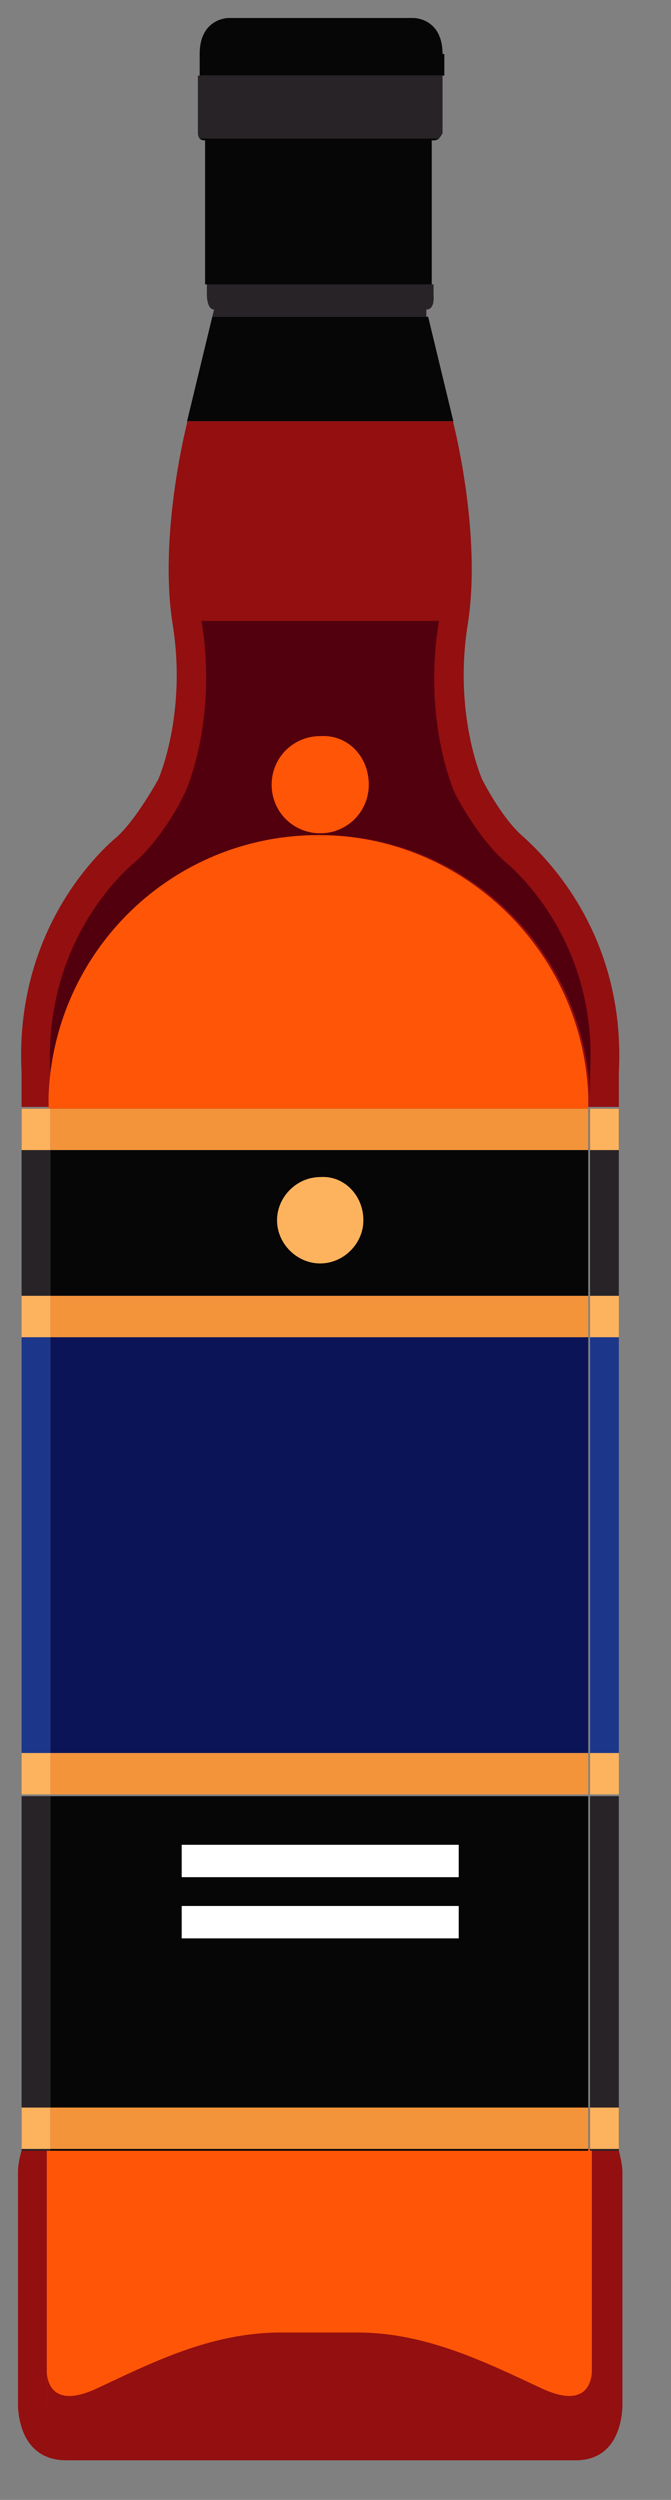
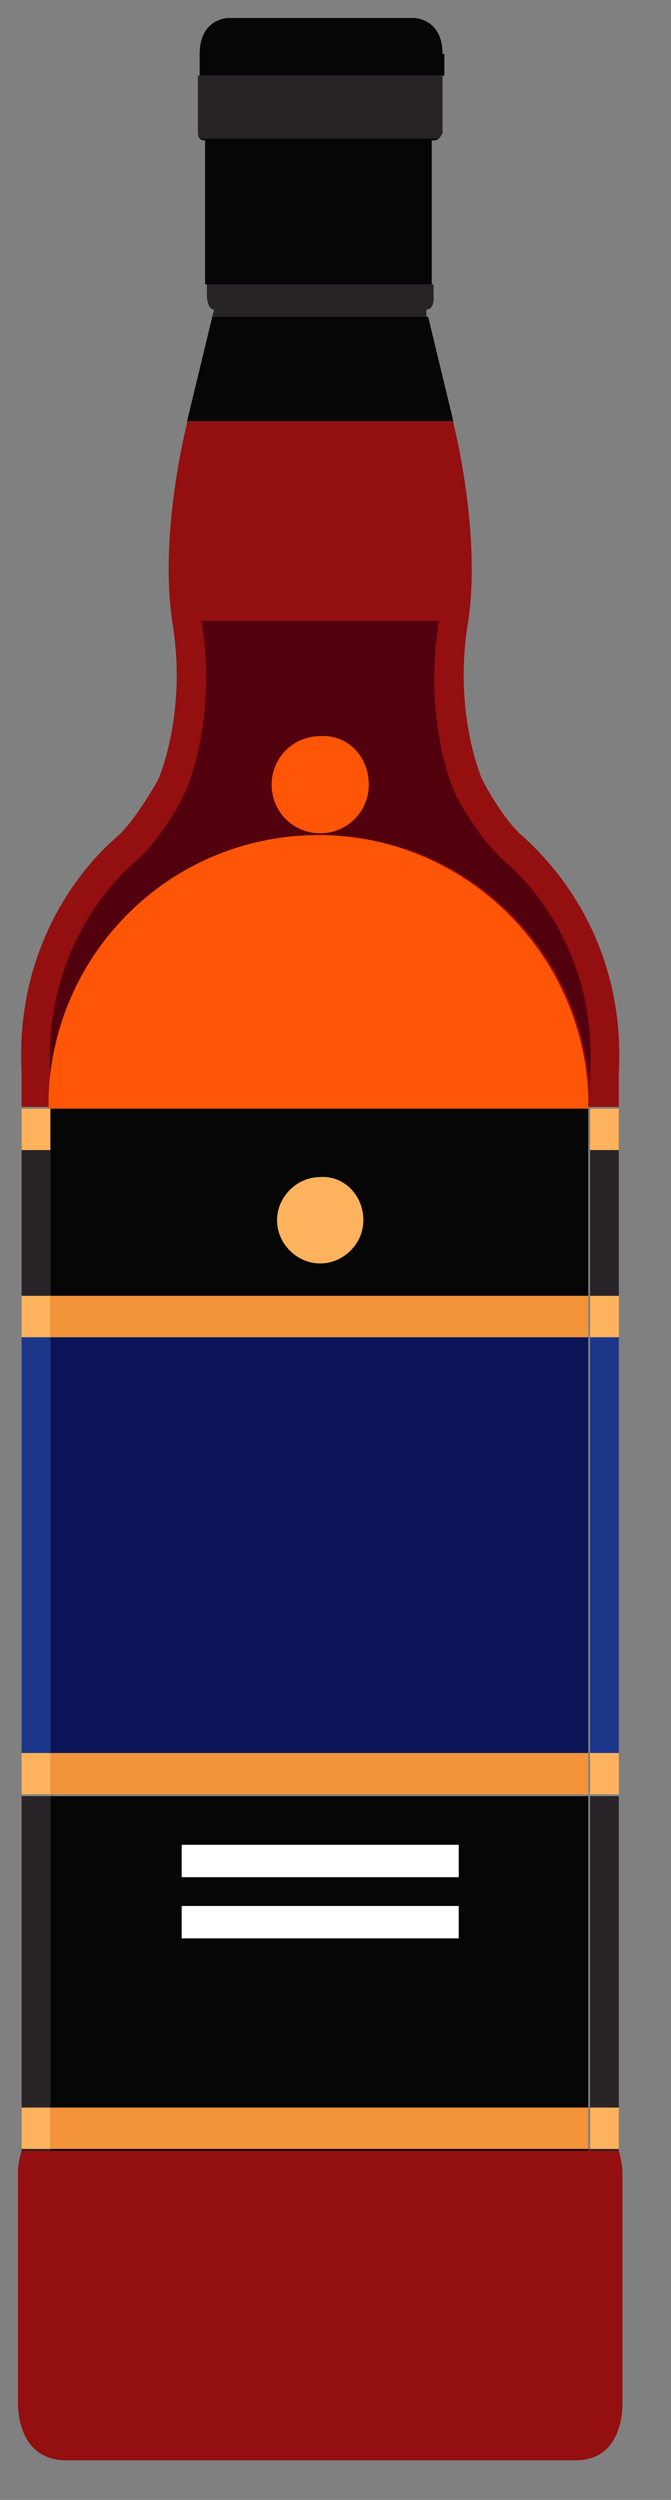
<svg xmlns="http://www.w3.org/2000/svg" xmlns:xlink="http://www.w3.org/1999/xlink" version="1.1" id="Layer_1" x="0px" y="0px" viewBox="0 0 37.3 138.9" style="enable-background:new 0 0 37.3 138.9;" xml:space="preserve">
  <rect x="0" y="0" width="37.3" height="138.9" fill="#808080" stroke="none" />
  <style type="text/css">
	.st0{clip-path:url(#SVGID_00000168081876905959565930000016531058596396637112_);fill:#272327;}
	.st1{clip-path:url(#SVGID_00000011032018270948947320000002814635682170918281_);fill:#930F10;}
	.st2{clip-path:url(#SVGID_00000154401321394908578920000003454501479255098795_);fill:#FF5507;}
	.st3{clip-path:url(#SVGID_00000132798927117530126100000000344144778101167272_);fill:#930F10;}
	.st4{fill:#060606;}
	.st5{clip-path:url(#SVGID_00000104708206482427707670000007686361142255808913_);fill:#060606;}
	.st6{clip-path:url(#SVGID_00000057135277054699358090000013388229676485510536_);fill:#272327;}
	.st7{clip-path:url(#SVGID_00000033338095970990888060000007016756716899391670_);fill:#060606;}
	.st8{clip-path:url(#SVGID_00000168804564561085512990000015157107253930288778_);fill:#53000E;}
	.st9{clip-path:url(#SVGID_00000048499814952172077370000012452212414783256712_);fill:#FF5507;}
	.st10{fill:#FDB35D;}
	.st11{fill:#F3943B;}
	.st12{fill:#272327;}
	.st13{fill:#0B1456;}
	.st14{fill:#1C378A;}
	.st15{clip-path:url(#SVGID_00000007417877207555222160000002248588014843441827_);fill:#930F10;}
	.st16{clip-path:url(#SVGID_00000145760979779002153870000002999689479395072435_);fill:#FF5507;}
	.st17{clip-path:url(#SVGID_00000124850572012874421890000002102900396429421247_);fill:#FDB35D;}
	.st18{fill:#FFFFFF;}
</style>
  <g>
    <g>
      <defs>
        <rect id="SVGID_1_" x="1" y="1" width="33.6" height="135.7" />
      </defs>
      <clipPath id="SVGID_00000064317766879358804230000005154203978160188555_">
        <use xlink:href="#SVGID_1_" style="overflow:visible;" />
      </clipPath>
      <path style="clip-path:url(#SVGID_00000064317766879358804230000005154203978160188555_);fill:#272327;" d="M23.7,17.2    c0.5,0,0.4-0.8,0.4-0.8v-0.6H11.5v0.6c0,0,0,0.8,0.4,0.8l-0.1,0.4h11.9L23.7,17.2z" />
    </g>
    <g>
      <defs>
        <rect id="SVGID_00000098920871992873842870000011612013810777626780_" x="1" y="1" width="33.6" height="135.7" />
      </defs>
      <clipPath id="SVGID_00000020387059979876796640000003333362991898829194_">
        <use xlink:href="#SVGID_00000098920871992873842870000011612013810777626780_" style="overflow:visible;" />
      </clipPath>
      <path style="clip-path:url(#SVGID_00000020387059979876796640000003333362991898829194_);fill:#930F10;" d="M34.6,133.4v-1.3    v-11.4c0-0.5-0.2-1.2-0.2-1.2v-0.1H1.2v0.1c0,0-0.2,0.6-0.2,1.2v11.4v1.3c0,0-0.2,3.3,2.7,3.3h2.3h23.7h2.3    C34.8,136.7,34.6,133.4,34.6,133.4" />
    </g>
    <g>
      <defs>
-         <rect id="SVGID_00000091712346101072584320000015148622462443565698_" x="1" y="1" width="33.6" height="135.7" />
-       </defs>
+         </defs>
      <clipPath id="SVGID_00000047026303850991493870000016284162377244084117_">
        <use xlink:href="#SVGID_00000091712346101072584320000015148622462443565698_" style="overflow:visible;" />
      </clipPath>
-       <path style="clip-path:url(#SVGID_00000047026303850991493870000016284162377244084117_);fill:#FF5507;" d="M3.7,135    c-0.5,0-0.6-0.2-0.7-0.2c-0.3-0.3-0.4-1-0.4-1.3l0-14.1h30.3v14c0,0.4-0.1,1.1-0.4,1.4c-0.1,0.1-0.2,0.2-0.7,0.2H3.7z" />
+       <path style="clip-path:url(#SVGID_00000047026303850991493870000016284162377244084117_);fill:#FF5507;" d="M3.7,135    c-0.5,0-0.6-0.2-0.7-0.2c-0.3-0.3-0.4-1-0.4-1.3h30.3v14c0,0.4-0.1,1.1-0.4,1.4c-0.1,0.1-0.2,0.2-0.7,0.2H3.7z" />
    </g>
    <g>
      <defs>
        <rect id="SVGID_00000041275509849599392660000008819633587524209807_" x="1" y="1" width="33.6" height="135.7" />
      </defs>
      <clipPath id="SVGID_00000052097202200981615240000013054696124234685626_">
        <use xlink:href="#SVGID_00000041275509849599392660000008819633587524209807_" style="overflow:visible;" />
      </clipPath>
      <path style="clip-path:url(#SVGID_00000052097202200981615240000013054696124234685626_);fill:#930F10;" d="M34.4,59.6    c0.4-7.7-4.1-12-5.3-13.1c-1.2-1-2.3-3.2-2.3-3.2s-1.6-3.6-0.8-8.6c0.8-5-0.8-11.2-0.8-11.2l0-0.1H10.4l0,0.1    c0,0-1.6,6.2-0.8,11.2c0.8,5-0.8,8.6-0.8,8.6s-1.2,2.2-2.3,3.2c-1.2,1-5.7,5.4-5.3,13.1v1.9h33.2V59.6z" />
    </g>
    <polygon class="st4" points="23.8,17.6 11.8,17.6 10.4,23.4 25.2,23.4  " />
    <g>
      <defs>
        <rect id="SVGID_00000076595514743325167490000012772344389086284729_" x="1" y="1" width="33.6" height="135.7" />
      </defs>
      <clipPath id="SVGID_00000063606976694165371430000016186722152049818007_">
        <use xlink:href="#SVGID_00000076595514743325167490000012772344389086284729_" style="overflow:visible;" />
      </clipPath>
      <path style="clip-path:url(#SVGID_00000063606976694165371430000016186722152049818007_);fill:#060606;" d="M24.6,3    c0-2-1.6-2-1.6-2h-4.6h-1.1h-4.6c0,0-1.6,0-1.6,2v1.2h13.6V3z" />
    </g>
    <g>
      <defs>
        <rect id="SVGID_00000039853235850155853480000008255287963610761856_" x="1" y="1" width="33.6" height="135.7" />
      </defs>
      <clipPath id="SVGID_00000094591111742312779580000016998444632045424010_">
        <use xlink:href="#SVGID_00000039853235850155853480000008255287963610761856_" style="overflow:visible;" />
      </clipPath>
      <path style="clip-path:url(#SVGID_00000094591111742312779580000016998444632045424010_);fill:#272327;" d="M24.6,7.4V4.2H11v3.2    c0,0,0,0.2,0.1,0.3h13.3C24.5,7.6,24.6,7.4,24.6,7.4" />
    </g>
    <g>
      <defs>
        <rect id="SVGID_00000032610937499300299210000008298464398708207021_" x="1" y="1" width="33.6" height="135.7" />
      </defs>
      <clipPath id="SVGID_00000012462008673872656490000001847384504997963180_">
        <use xlink:href="#SVGID_00000032610937499300299210000008298464398708207021_" style="overflow:visible;" />
      </clipPath>
      <path style="clip-path:url(#SVGID_00000012462008673872656490000001847384504997963180_);fill:#060606;" d="M24.1,7.8    c0.2,0,0.3-0.1,0.3-0.1H11.1c0.1,0.1,0.2,0.1,0.3,0.1v8h12.6V7.8z" />
    </g>
    <g>
      <defs>
        <rect id="SVGID_00000013190287003664446020000002151817862822988972_" x="1" y="1" width="33.6" height="135.7" />
      </defs>
      <clipPath id="SVGID_00000076577476722672430490000006272690946039027585_">
        <use xlink:href="#SVGID_00000013190287003664446020000002151817862822988972_" style="overflow:visible;" />
      </clipPath>
      <path style="clip-path:url(#SVGID_00000076577476722672430490000006272690946039027585_);fill:#53000E;" d="M17.8,46.4    c8.1,0,14.7,6.4,15,14.5l0-1.3c0.4-6.7-3.5-10.7-4.7-11.7c-1.4-1.2-2.6-3.4-2.8-3.8c-0.1-0.2-1.8-4.1-0.9-9.6H11.2    c0.9,5.4-0.8,9.4-1,9.7c-0.1,0.3-1.3,2.5-2.7,3.7c-1.2,1-5.1,5-4.7,11.8v1.2C3.1,52.8,9.7,46.4,17.8,46.4" />
    </g>
    <g>
      <defs>
        <rect id="SVGID_00000019672195487301166750000007449222034973687711_" x="1" y="1" width="33.6" height="135.7" />
      </defs>
      <clipPath id="SVGID_00000049926718083905486030000010532412288432057253_">
        <use xlink:href="#SVGID_00000019672195487301166750000007449222034973687711_" style="overflow:visible;" />
      </clipPath>
      <path style="clip-path:url(#SVGID_00000049926718083905486030000010532412288432057253_);fill:#FF5507;" d="M32.7,61.6v-0.7    c-0.3-8-6.9-14.5-15-14.5c-8.1,0-14.7,6.4-15,14.5v0.7H32.7z" />
    </g>
    <rect x="32.8" y="97.4" class="st10" width="1.6" height="2.3" />
    <rect x="2.8" y="97.4" class="st11" width="29.9" height="2.3" />
    <rect x="1.2" y="97.4" class="st10" width="1.6" height="2.3" />
    <rect x="2.8" y="99.8" class="st4" width="29.9" height="19.7" />
    <rect x="1.2" y="99.8" class="st12" width="1.6" height="19.7" />
    <rect x="32.8" y="99.8" class="st12" width="1.6" height="19.7" />
    <rect x="32.8" y="61.6" class="st12" width="1.6" height="10.4" />
    <rect x="2.8" y="61.6" class="st4" width="29.9" height="10.4" />
    <rect x="1.2" y="61.6" class="st12" width="1.6" height="10.4" />
    <rect x="1.2" y="72" class="st10" width="1.6" height="2.3" />
    <rect x="32.8" y="72" class="st10" width="1.6" height="2.3" />
    <rect x="2.8" y="72" class="st11" width="29.9" height="2.3" />
    <rect x="1.2" y="61.6" class="st10" width="1.6" height="2.3" />
    <rect x="32.8" y="61.6" class="st10" width="1.6" height="2.3" />
-     <rect x="2.8" y="61.6" class="st11" width="29.9" height="2.3" />
    <rect x="1.2" y="117.1" class="st10" width="1.6" height="2.3" />
    <rect x="32.8" y="117.1" class="st10" width="1.6" height="2.3" />
    <rect x="2.8" y="117.1" class="st11" width="29.9" height="2.3" />
    <rect x="2.8" y="74.3" class="st13" width="29.9" height="23.1" />
    <rect x="32.8" y="74.3" class="st14" width="1.6" height="23.1" />
    <rect x="1.2" y="74.3" class="st14" width="1.6" height="23.1" />
    <g>
      <defs>
        <rect id="SVGID_00000138557256461131756660000009007996964300557750_" x="1" y="1" width="33.6" height="135.7" />
      </defs>
      <clipPath id="SVGID_00000175304739462652843900000012623248491232307082_">
        <use xlink:href="#SVGID_00000138557256461131756660000009007996964300557750_" style="overflow:visible;" />
      </clipPath>
      <path style="clip-path:url(#SVGID_00000175304739462652843900000012623248491232307082_);fill:#930F10;" d="M2.6,131.3v4.3h30.3    l0-4c0,0,0.2,2.5-2.8,1.1c-3-1.4-6.4-3.1-10.2-3.1l-4.3,0c-3.9,0-7.2,1.7-10.2,3.1c-3,1.4-2.8-1.1-2.8-1.1" />
    </g>
    <g>
      <defs>
        <rect id="SVGID_00000013181875374928266300000004787805010448131463_" x="1" y="1" width="33.6" height="135.7" />
      </defs>
      <clipPath id="SVGID_00000011003206380934037700000010916327776794432168_">
        <use xlink:href="#SVGID_00000013181875374928266300000004787805010448131463_" style="overflow:visible;" />
      </clipPath>
      <path style="clip-path:url(#SVGID_00000011003206380934037700000010916327776794432168_);fill:#FF5507;" d="M20.5,43.6    c0,1.5-1.2,2.7-2.7,2.7c-1.5,0-2.7-1.2-2.7-2.7c0-1.5,1.2-2.7,2.7-2.7C19.3,40.8,20.5,42,20.5,43.6" />
    </g>
    <g>
      <defs>
        <rect id="SVGID_00000057843256386676836610000014349252269430643902_" x="1" y="1" width="33.6" height="135.7" />
      </defs>
      <clipPath id="SVGID_00000065059255017697151610000004778150703636909186_">
        <use xlink:href="#SVGID_00000057843256386676836610000014349252269430643902_" style="overflow:visible;" />
      </clipPath>
      <path style="clip-path:url(#SVGID_00000065059255017697151610000004778150703636909186_);fill:#FDB35D;" d="M20.2,67.8    c0,1.3-1.1,2.4-2.4,2.4c-1.3,0-2.4-1.1-2.4-2.4c0-1.3,1.1-2.4,2.4-2.4C19.1,65.3,20.2,66.4,20.2,67.8" />
    </g>
    <rect x="10.1" y="102.5" class="st18" width="15.4" height="1.8" />
    <rect x="10.1" y="105.9" class="st18" width="15.4" height="1.8" />
  </g>
</svg>